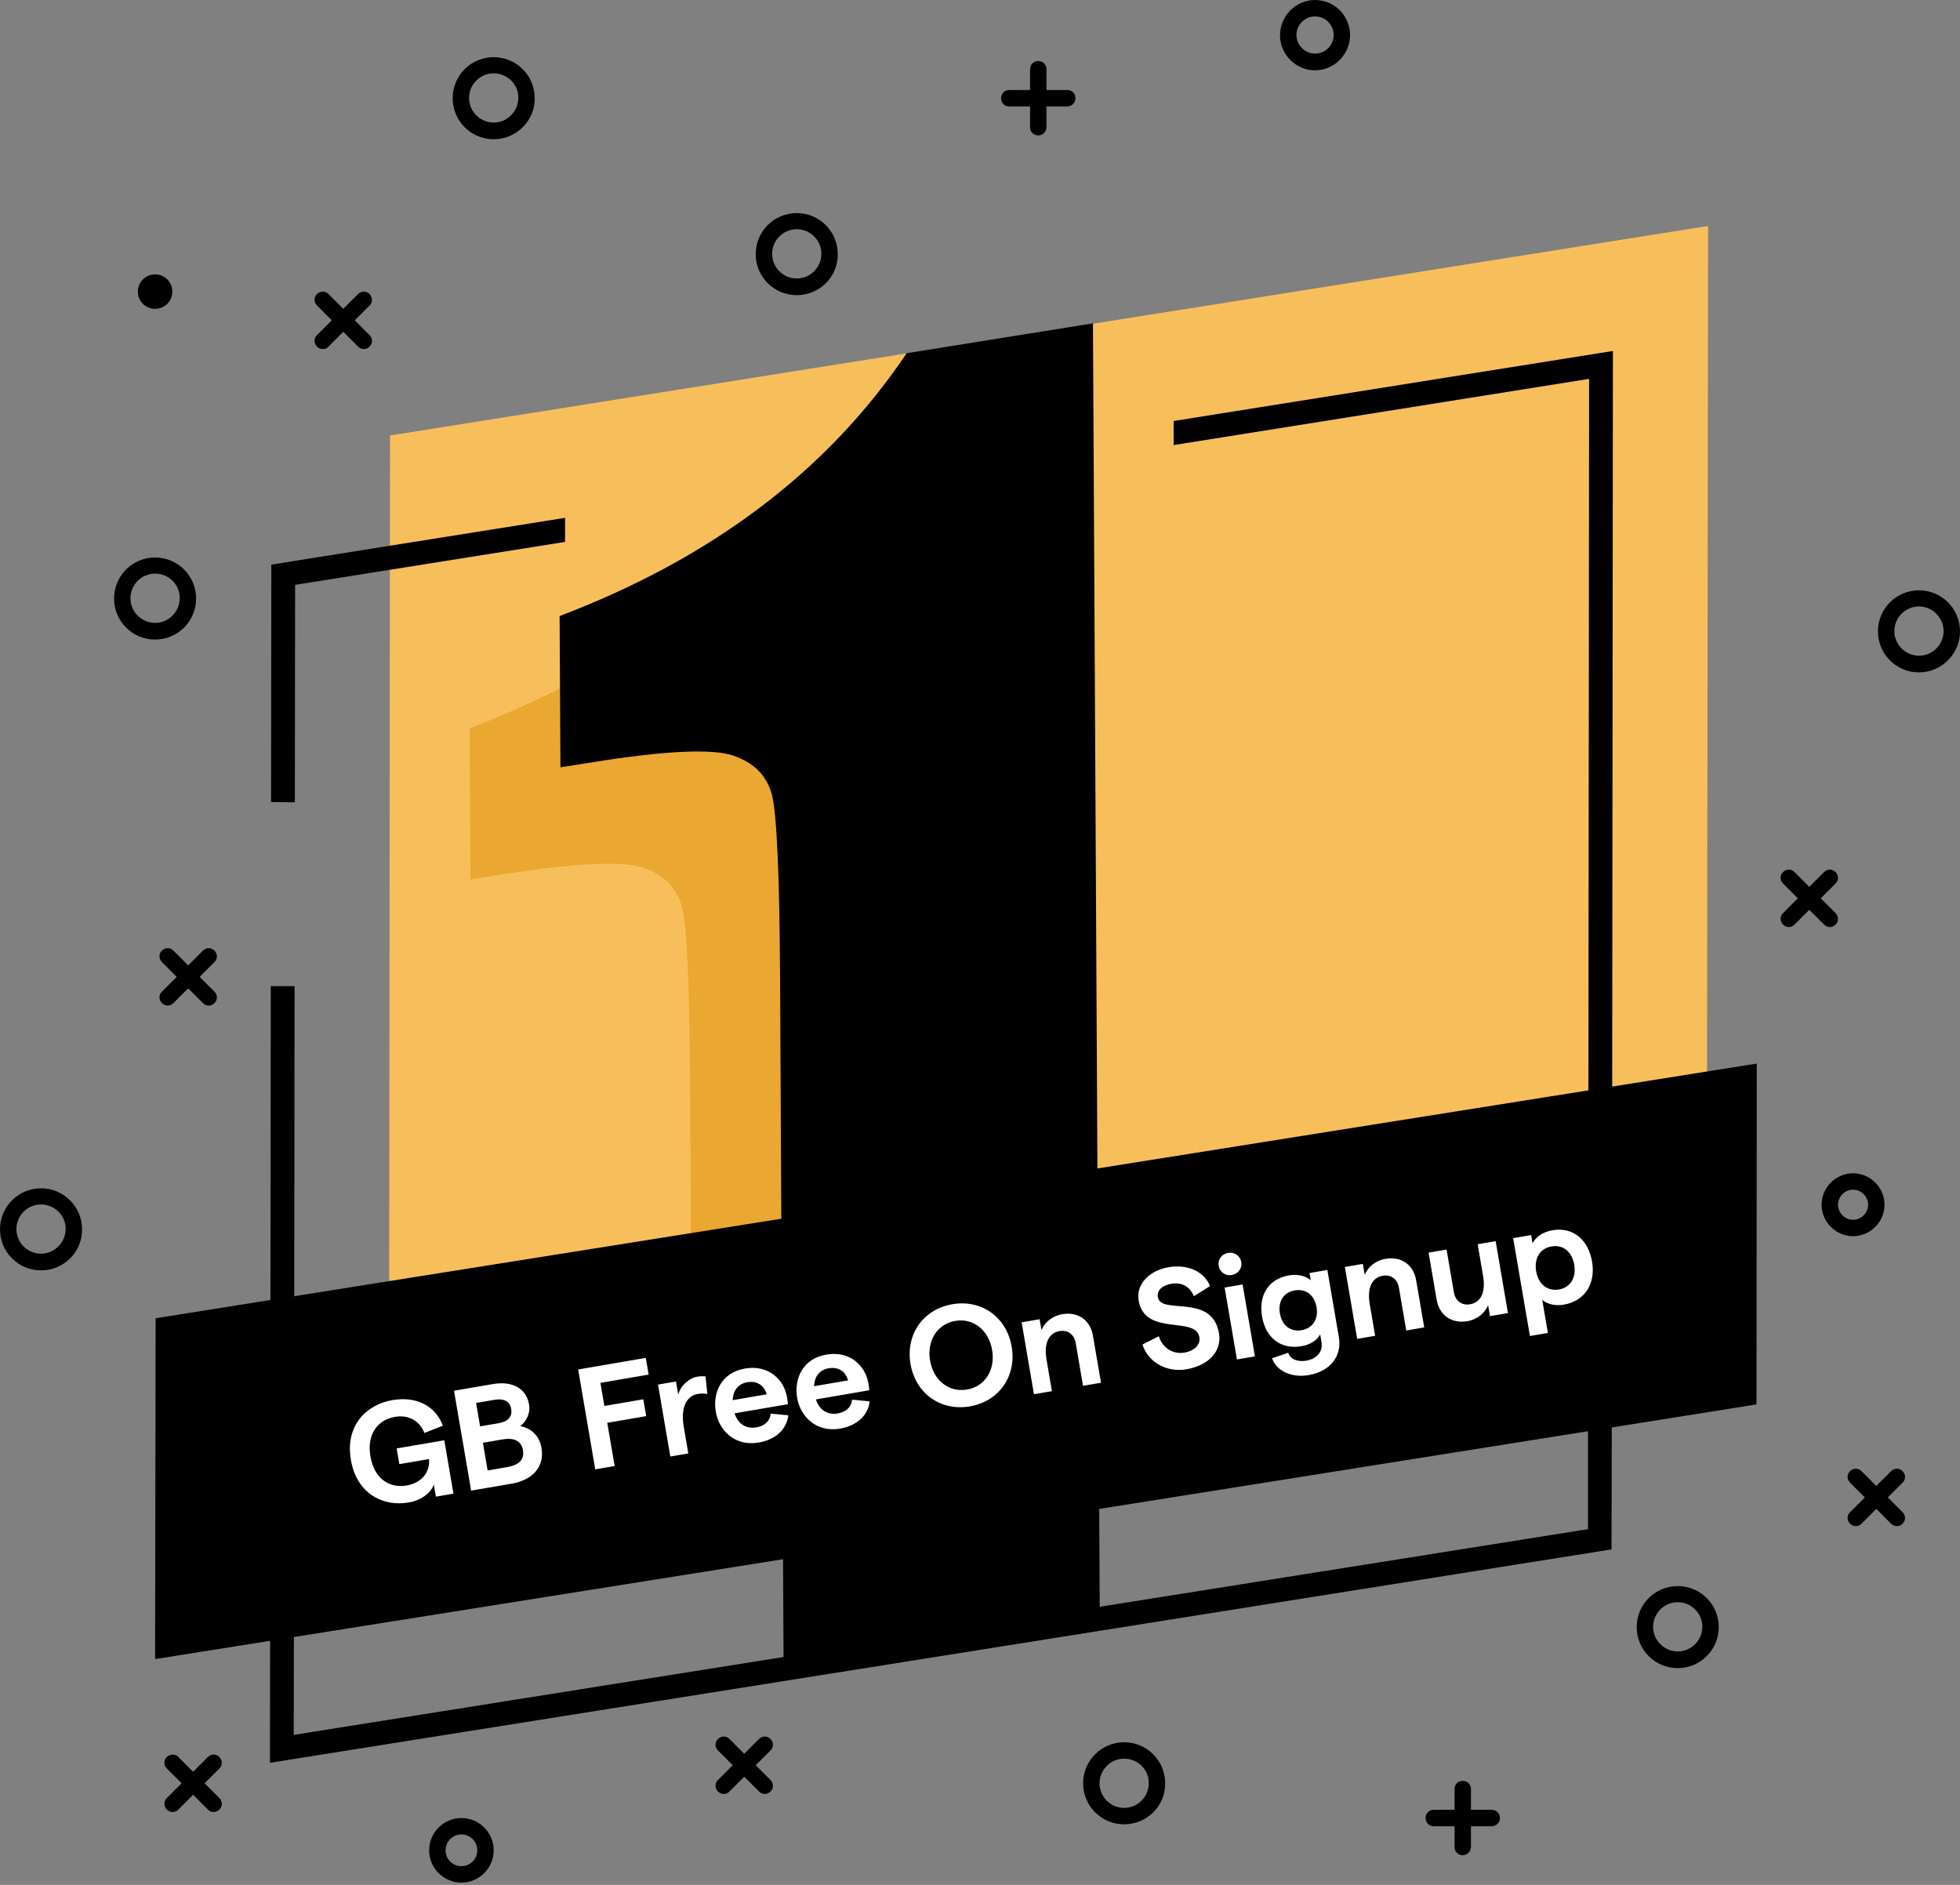
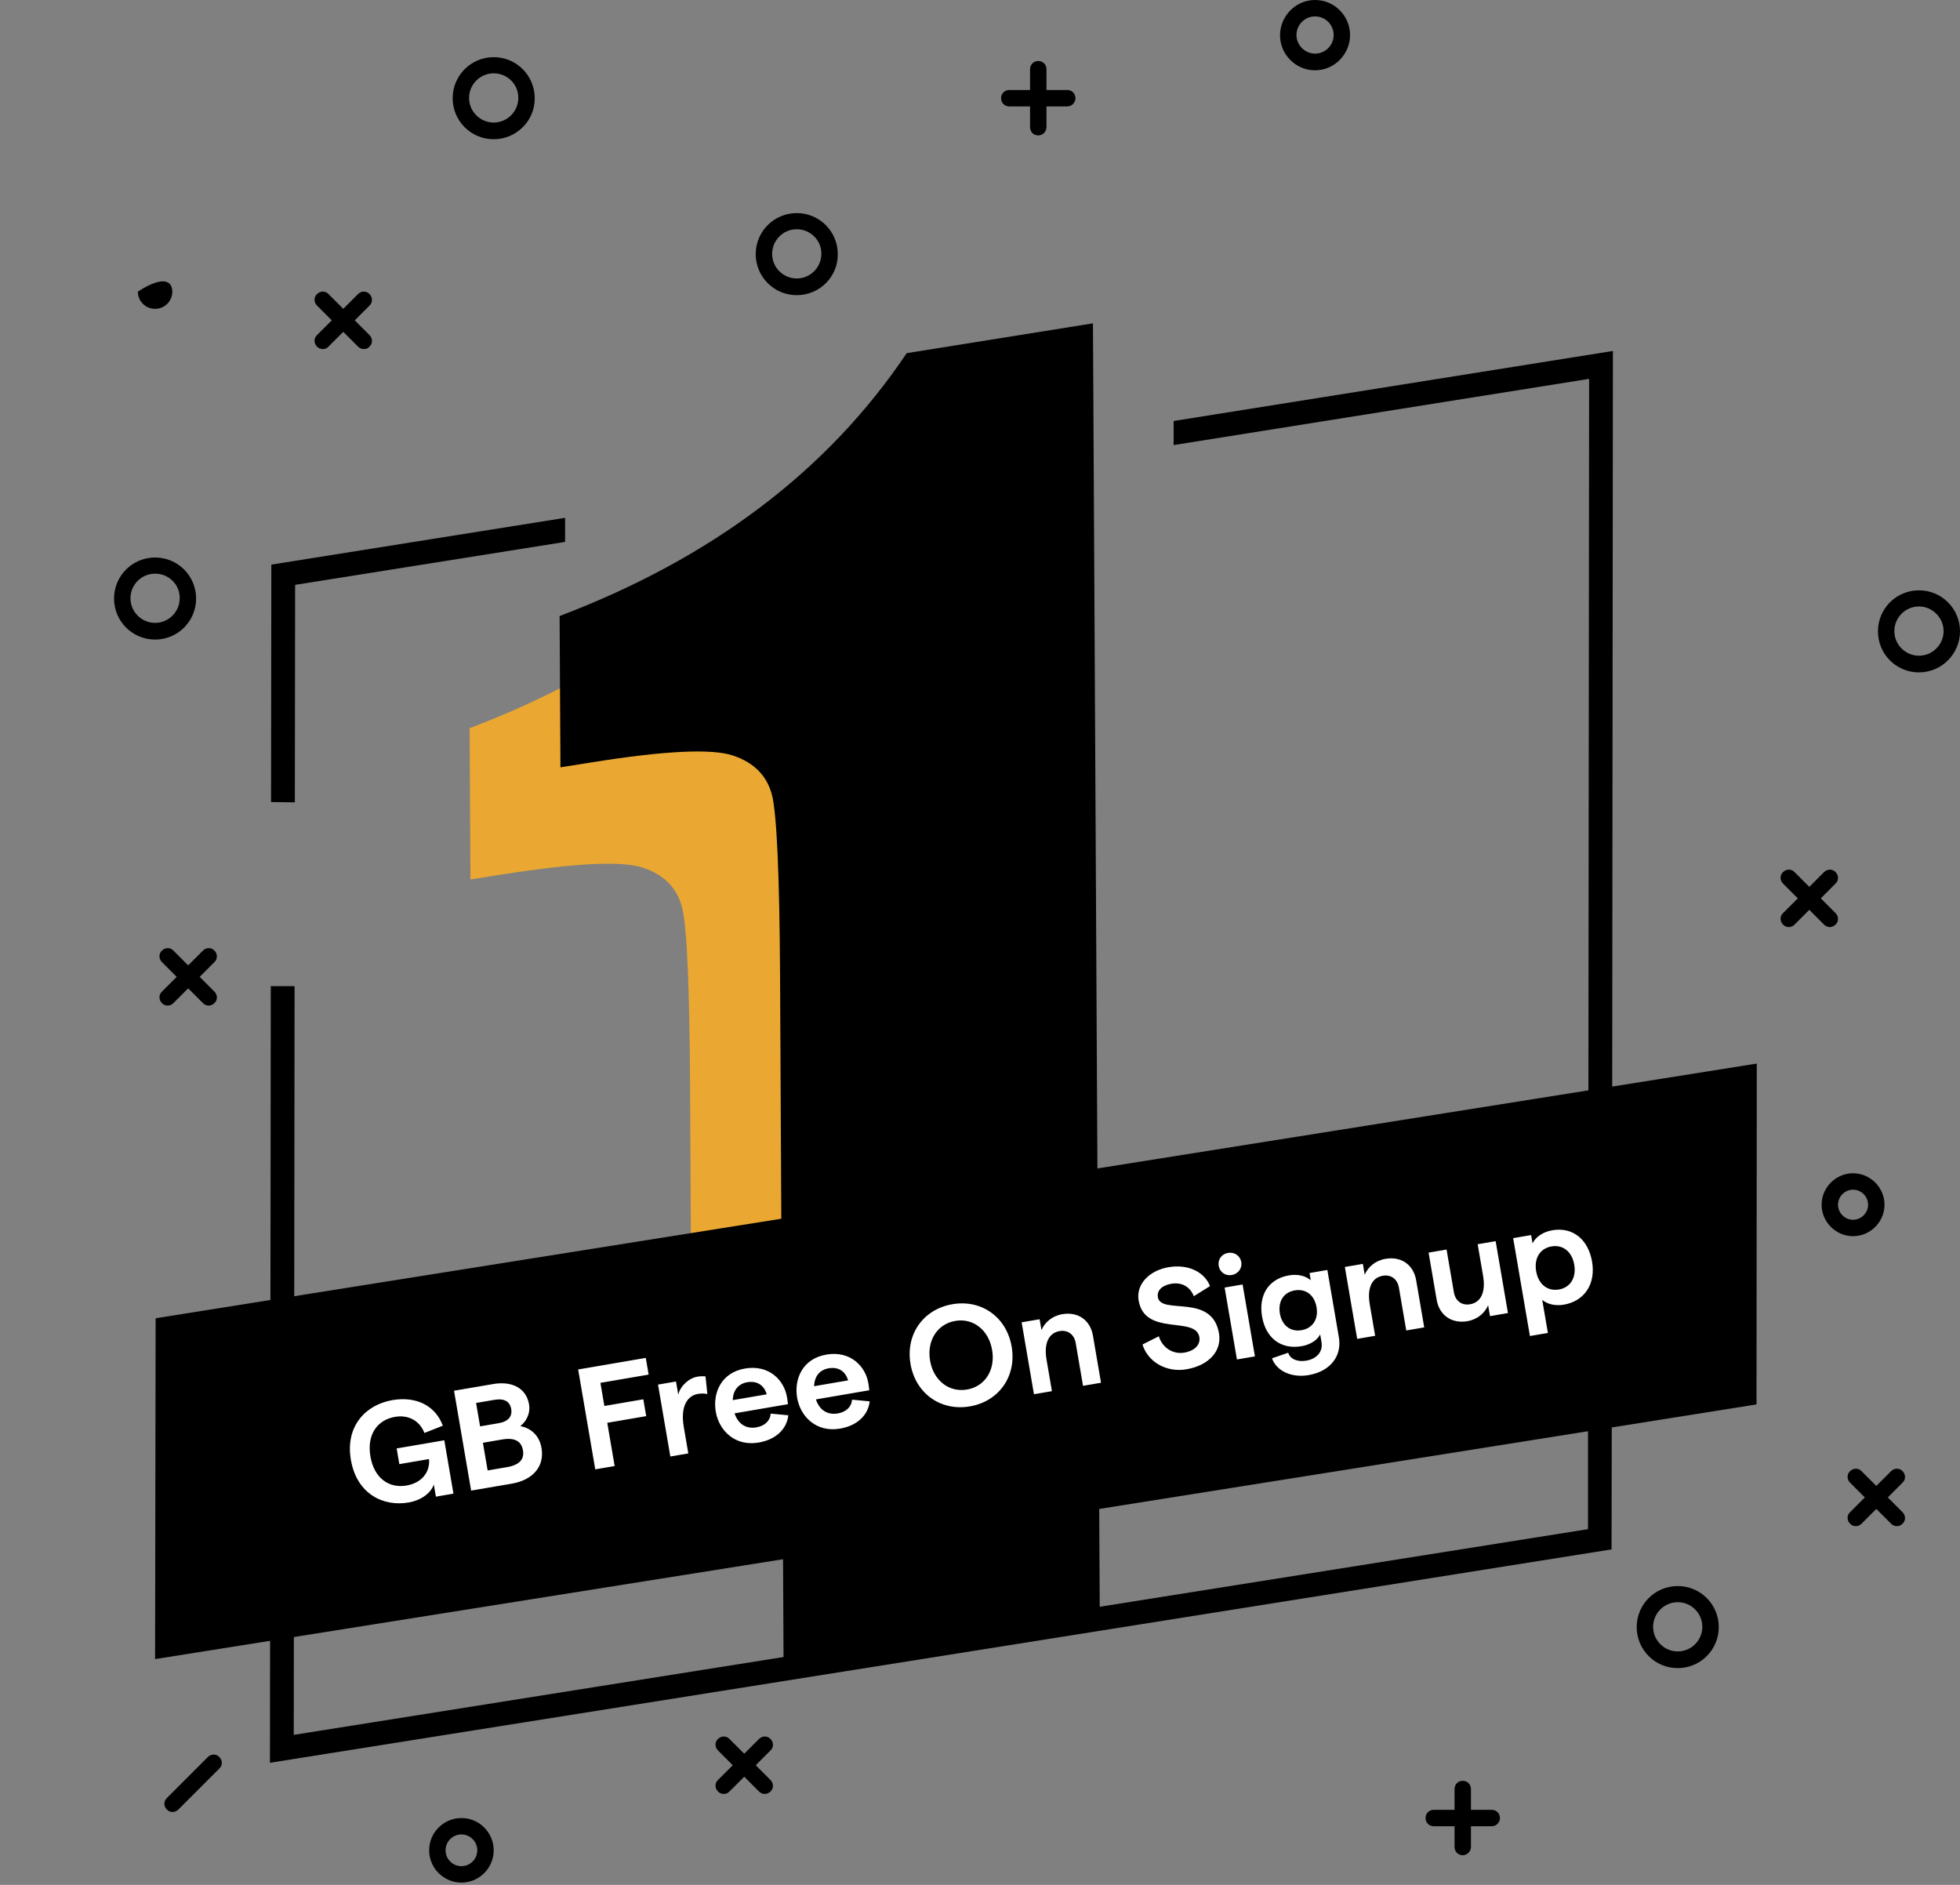
<svg xmlns="http://www.w3.org/2000/svg" width="650" height="625" viewBox="0 0 650 625" fill="none">
  <rect x="0" y="0" width="650" height="625" fill="#808080" stroke="none" />
-   <path d="M566.006 443.009L128.984 512.58L129.347 144.404L566.46 74.923L566.006 443.009Z" fill="#F7BF5B" />
  <path d="M155.742 241.46L156.015 291.62L166.355 289.987C190.574 286.178 206.175 285.361 213.25 287.72C220.325 290.078 224.588 294.523 226.221 300.963C227.854 307.494 228.67 327.358 228.852 360.648L229.577 496.525L334.433 479.835L332.71 144.404L270.939 154.2C244.816 193.204 206.447 222.23 155.742 241.46Z" fill="#EAA832" />
  <path d="M362.462 107.215L364.729 537.615L259.873 554.214L258.694 323.458C258.512 290.169 257.605 270.214 256.063 263.773C254.431 257.333 250.167 252.889 243.092 250.53C236.108 248.172 220.416 248.898 196.197 252.798L185.857 254.431L185.585 204.27C236.199 185.04 274.567 156.015 300.691 117.102L362.462 107.215Z" fill="black" />
  <path d="M89.527 584.51L89.799 326.996H97.691L97.418 575.258L526.64 507.047V464.415H534.531L534.441 513.759L89.527 584.51Z" fill="black" />
  <path d="M187.399 171.707L89.981 187.217L89.89 265.95L97.781 266.041L97.872 193.93L187.399 179.689V171.707Z" fill="black" />
  <path d="M389.22 147.579L527.003 125.628L526.731 401.193L534.622 401.284L534.894 116.376L389.22 139.597V147.579Z" fill="black" />
  <path d="M582.515 465.685L51.43 550.133L51.612 437.113L582.605 352.665L582.515 465.685Z" fill="black" />
  <path d="M135.49 498.21C127.069 499.652 118.298 495.359 116.362 484.051C114.426 472.744 121.458 465.745 130.116 464.262C138.064 462.901 144.407 466.1 146.859 472.742L140.746 475.152C139.229 471.126 135.464 469.044 131.016 469.806C125.102 470.818 121.604 475.703 122.844 482.941C124.083 490.18 128.999 493.575 134.818 492.579C139.833 491.72 142.682 488.164 142.276 483.802L132.435 485.487L131.544 480.283L147.346 477.577L150.376 495.272L144.557 496.268L143.868 492.247C142.863 495.194 139.512 497.521 135.49 498.21ZM156.24 494.267L150.57 461.149L163.58 458.922C169.636 457.885 174.507 460.167 175.447 465.656C175.982 468.778 174.4 471.484 172.543 472.873C175.868 473.521 178.83 475.741 179.583 480.141C180.644 486.339 176.631 490.776 169.724 491.959L156.24 494.267ZM159.215 472.964L165.319 471.919C168.583 471.36 169.949 469.665 169.527 467.205C169.098 464.697 167.255 463.601 163.895 464.176L157.887 465.205L159.215 472.964ZM161.719 487.583L168.106 486.489C172.269 485.776 173.942 483.883 173.431 480.902C172.913 477.874 170.698 476.598 166.534 477.311L160.147 478.405L161.719 487.583ZM197.407 487.219L191.736 454.101L214.162 450.261L215.11 455.796L199.118 458.534L200.431 466.199L213.347 463.987L214.303 469.57L201.387 471.782L203.841 486.117L197.407 487.219ZM234.586 462.25C233.67 462.017 232.502 462.022 231.461 462.2C228.102 462.776 225.552 466.085 226.767 473.182L228.266 481.935L222.304 482.956L218.222 459.111L224.183 458.09L224.928 462.442C225.649 459.543 228.423 456.974 231.309 456.48C232.161 456.334 233.226 456.298 233.976 456.413L234.586 462.25ZM260.987 463.232C261.133 464.084 261.264 465.133 261.297 465.614L243.603 468.644C244.739 472.15 247.422 473.882 250.828 473.299C253.619 472.821 255.38 471.156 255.598 468.733L261.44 469.291C260.885 474.012 257.175 477.374 251.592 478.33C243.691 479.683 238.435 474.301 237.374 468.103C236.313 461.905 239.147 455.138 247.049 453.785C255.091 452.408 260.039 457.697 260.987 463.232ZM242.999 464.267L254.26 462.339C253.49 459.549 251.28 457.736 247.826 458.327C244.893 458.829 243.111 460.936 242.999 464.267ZM287.969 458.612C288.115 459.464 288.246 460.513 288.28 460.994L270.585 464.024C271.721 467.53 274.404 469.262 277.81 468.679C280.602 468.201 282.362 466.536 282.58 464.113L288.422 464.671C287.867 469.392 284.157 472.754 278.575 473.71C270.673 475.063 265.418 469.681 264.357 463.483C263.295 457.285 266.13 450.518 274.031 449.165C282.074 447.788 287.021 453.077 287.969 458.612ZM269.982 459.647L281.242 457.719C280.472 454.929 278.262 453.115 274.809 453.707C271.875 454.209 270.093 456.316 269.982 459.647ZM321.654 466.334C311.955 467.995 303.635 462.066 301.958 452.272C300.281 442.479 306.155 434.12 315.854 432.459C325.505 430.806 333.825 436.735 335.502 446.529C337.179 456.322 331.305 464.681 321.654 466.334ZM320.698 460.751C326.706 459.722 330.146 454.215 329.02 447.638C327.894 441.062 322.81 436.966 316.801 437.994C310.793 439.023 307.314 444.586 308.44 451.162C309.566 457.739 314.689 461.78 320.698 460.751ZM342.893 462.308L338.81 438.463L344.772 437.442L345.387 441.038C346.504 438.46 348.917 436.342 352.277 435.767C357.481 434.876 361.565 437.683 362.456 442.887L365.13 458.5L359.168 459.521L356.738 445.327C356.26 442.536 354.177 440.896 351.386 441.374C347.743 441.998 346.149 445.485 347.064 450.831L348.854 461.287L342.893 462.308ZM393.441 454.042C386.912 455.16 380.718 451.692 378.885 445.821L384.309 443.09C385.51 446.975 389.047 449.145 392.738 448.513C396.191 447.922 398.179 445.877 397.749 443.37C396.526 436.226 379.662 443.253 377.605 431.236C376.697 425.937 381.017 421.301 387.546 420.183C393.838 419.106 399.381 421.614 401.281 426.451L395.914 429.805C394.701 426.701 391.939 425.08 388.486 425.671C385.316 426.214 383.611 427.918 383.992 430.142C385.02 436.151 401.953 428.674 404.254 442.11C405.259 447.977 400.916 452.762 393.441 454.042ZM408.484 422.783C406.355 423.147 404.519 421.806 404.162 419.724C403.814 417.69 405.1 415.814 407.229 415.45C409.405 415.077 411.289 416.41 411.637 418.444C411.994 420.526 410.661 422.41 408.484 422.783ZM410.21 450.781L406.128 426.936L412.089 425.915L416.172 449.76L410.21 450.781ZM434.28 422.116L440.194 421.103L444.018 443.434C445.095 449.727 441.085 454.747 433.988 455.962C428.405 456.918 423.4 454.707 421.835 450.398L427.216 448.551C427.881 450.726 430.379 451.662 433.17 451.184C436.766 450.568 438.783 448.129 438.256 445.054L437.811 442.452C436.92 444.357 434.504 445.891 431.665 446.377C424.663 447.576 419.737 443.55 418.538 436.548C417.331 429.498 420.637 424.062 427.497 422.888C430.43 422.385 433.085 423.1 434.693 424.529L434.28 422.116ZM431.634 441.074C435.324 440.442 437.291 437.427 436.611 433.453C435.922 429.431 433.064 427.242 429.374 427.874C425.731 428.498 423.763 431.513 424.452 435.535C425.132 439.509 427.991 441.698 431.634 441.074ZM450.083 443.954L446 420.109L451.962 419.088L452.577 422.684C453.694 420.106 456.108 417.989 459.467 417.414C464.671 416.522 468.755 419.329 469.646 424.534L472.32 440.146L466.358 441.167L463.928 426.974C463.45 424.182 461.367 422.542 458.576 423.02C454.933 423.644 453.339 427.131 454.254 432.477L456.044 442.933L450.083 443.954ZM496.005 411.547L500.087 435.392L494.126 436.413L493.51 432.817C492.393 435.394 489.98 437.512 486.621 438.087C481.464 438.97 477.333 436.171 476.441 430.967L473.768 415.354L479.729 414.334L482.16 428.527C482.638 431.318 484.72 432.958 487.512 432.48C491.202 431.849 492.749 428.37 491.834 423.023L490.043 412.568L496.005 411.547ZM507.37 443.008L501.813 410.552L507.774 409.532L508.244 412.276C509.253 410.204 511.636 408.481 514.806 407.938C521.666 406.763 526.736 411.057 527.983 418.343C529.231 425.629 525.595 431.414 518.593 432.613C515.849 433.083 513.116 432.479 511.452 431.011L513.332 441.987L507.37 443.008ZM517 427.577C520.785 426.929 522.807 423.661 522.069 419.356C521.332 415.051 518.339 412.641 514.554 413.289C510.722 413.945 508.7 417.214 509.437 421.519C510.174 425.824 513.168 428.234 517 427.577Z" fill="white" />
  <path d="M107.033 115.741C106.308 115.741 105.673 115.469 105.128 114.925C104.04 113.836 104.04 112.113 105.128 111.115L118.734 97.509C119.823 96.421 121.546 96.421 122.544 97.509C123.632 98.597 123.632 100.321 122.544 101.319L108.938 114.925C108.394 115.56 107.759 115.741 107.033 115.741Z" fill="black" />
  <path d="M120.639 115.741C119.913 115.741 119.279 115.469 118.734 114.925L105.128 101.319C104.04 100.23 104.04 98.507 105.128 97.509C106.217 96.421 107.94 96.421 108.938 97.509L122.544 111.115C123.632 112.203 123.632 113.927 122.544 114.925C122 115.56 121.365 115.741 120.639 115.741Z" fill="black" />
  <path d="M485.096 615.169C483.554 615.169 482.375 613.99 482.375 612.448V593.218C482.375 591.676 483.554 590.497 485.096 590.497C486.638 590.497 487.817 591.676 487.817 593.218V612.448C487.817 613.899 486.547 615.169 485.096 615.169Z" fill="black" />
  <path d="M494.711 605.554H475.481C473.939 605.554 472.76 604.375 472.76 602.833C472.76 601.291 473.939 600.112 475.481 600.112H494.711C496.253 600.112 497.432 601.291 497.432 602.833C497.432 604.375 496.162 605.554 494.711 605.554Z" fill="black" />
  <path d="M240.008 594.851C239.283 594.851 238.648 594.579 238.103 594.034C237.015 592.946 237.015 591.222 238.103 590.225L251.709 576.619C252.798 575.53 254.521 575.53 255.519 576.619C256.608 577.707 256.608 579.431 255.519 580.428L241.913 594.034C241.369 594.579 240.734 594.851 240.008 594.851Z" fill="black" />
  <path d="M253.614 594.851C252.889 594.851 252.254 594.579 251.709 594.034L238.103 580.428C237.015 579.34 237.015 577.617 238.103 576.619C239.192 575.53 240.915 575.53 241.913 576.619L255.519 590.225C256.608 591.313 256.608 593.037 255.519 594.034C254.975 594.579 254.249 594.851 253.614 594.851Z" fill="black" />
  <path d="M55.603 333.436C54.877 333.436 54.242 333.164 53.698 332.619C52.609 331.531 52.609 329.807 53.698 328.81L67.304 315.204C68.392 314.115 70.116 314.115 71.114 315.204C72.202 316.292 72.202 318.016 71.114 319.013L57.508 332.619C56.963 333.164 56.238 333.436 55.603 333.436Z" fill="black" />
  <path d="M69.209 333.436C68.483 333.436 67.848 333.164 67.304 332.619L53.698 319.013C52.609 317.925 52.609 316.202 53.698 315.204C54.786 314.115 56.51 314.115 57.508 315.204L71.114 328.81C72.202 329.898 72.202 331.622 71.114 332.619C70.569 333.164 69.844 333.436 69.209 333.436Z" fill="black" />
  <path d="M57.236 600.837C56.51 600.837 55.875 600.565 55.331 600.021C54.242 598.932 54.242 597.209 55.331 596.211L68.937 582.605C70.025 581.517 71.749 581.517 72.746 582.605C73.835 583.694 73.835 585.417 72.746 586.415L59.14 600.021C58.596 600.565 57.87 600.837 57.236 600.837Z" fill="black" />
-   <path d="M70.841 600.837C70.116 600.837 69.481 600.565 68.937 600.021L55.331 586.415C54.242 585.327 54.242 583.603 55.331 582.605C56.419 581.517 58.143 581.517 59.14 582.605L72.746 596.211C73.835 597.3 73.835 599.023 72.746 600.021C72.202 600.565 71.476 600.837 70.841 600.837Z" fill="black" />
  <path d="M593.218 307.403C592.493 307.403 591.858 307.131 591.313 306.587C590.225 305.498 590.225 303.775 591.313 302.777L604.919 289.171C606.008 288.083 607.731 288.083 608.729 289.171C609.817 290.26 609.817 291.983 608.729 292.981L595.123 306.587C594.579 307.131 593.944 307.403 593.218 307.403Z" fill="black" />
  <path d="M606.824 307.403C606.098 307.403 605.464 307.131 604.919 306.587L591.313 292.981C590.225 291.892 590.225 290.169 591.313 289.171C592.402 288.083 594.125 288.083 595.123 289.171L608.729 302.777C609.817 303.865 609.817 305.589 608.729 306.587C608.185 307.131 607.459 307.403 606.824 307.403Z" fill="black" />
  <path d="M615.441 506.049C614.715 506.049 614.08 505.777 613.536 505.233C612.448 504.145 612.448 502.421 613.536 501.423L627.142 487.817C628.23 486.729 629.954 486.729 630.952 487.817C632.04 488.906 632.04 490.629 630.952 491.627L617.346 505.233C616.801 505.777 616.167 506.049 615.441 506.049Z" fill="black" />
  <path d="M629.047 506.049C628.321 506.049 627.686 505.777 627.142 505.233L613.536 491.627C612.448 490.539 612.448 488.815 613.536 487.817C614.625 486.729 616.348 486.729 617.346 487.817L630.952 501.423C632.04 502.512 632.04 504.235 630.952 505.233C630.407 505.777 629.772 506.049 629.047 506.049Z" fill="black" />
  <path d="M344.32 44.9C342.778 44.9 341.599 43.72 341.599 42.178V22.949C341.599 21.407 342.778 20.227 344.32 20.227C345.862 20.227 347.041 21.407 347.041 22.949V42.178C347.041 43.63 345.862 44.9 344.32 44.9Z" fill="black" />
  <path d="M353.935 35.285H334.706C333.164 35.285 331.984 34.105 331.984 32.563C331.984 31.021 333.164 29.842 334.706 29.842H353.935C355.477 29.842 356.656 31.021 356.656 32.563C356.656 34.015 355.477 35.285 353.935 35.285Z" fill="black" />
  <path d="M163.725 46.169C156.196 46.169 150.119 40.092 150.119 32.563C150.119 25.035 156.196 18.958 163.725 18.958C171.253 18.958 177.33 25.035 177.33 32.563C177.421 40.001 171.253 46.169 163.725 46.169ZM163.725 24.309C159.189 24.309 155.561 28.028 155.561 32.473C155.561 37.008 159.28 40.636 163.725 40.636C168.26 40.636 171.888 36.917 171.888 32.473C171.979 28.028 168.26 24.309 163.725 24.309Z" fill="black" />
-   <path d="M57.145 96.693C57.145 99.867 54.605 102.407 51.43 102.407C48.256 102.407 45.716 99.867 45.716 96.693C45.716 93.518 48.256 90.978 51.43 90.978C54.605 90.978 57.145 93.518 57.145 96.693Z" fill="black" />
+   <path d="M57.145 96.693C57.145 99.867 54.605 102.407 51.43 102.407C48.256 102.407 45.716 99.867 45.716 96.693C54.605 90.978 57.145 93.518 57.145 96.693Z" fill="black" />
  <path d="M51.43 212.071C43.902 212.071 37.825 205.994 37.825 198.465C37.825 190.936 43.902 184.859 51.43 184.859C58.959 184.859 65.036 190.936 65.036 198.465C65.036 205.994 58.959 212.071 51.43 212.071ZM51.43 190.211C46.895 190.211 43.267 193.93 43.267 198.374C43.267 202.91 46.986 206.538 51.43 206.538C55.966 206.538 59.594 202.819 59.594 198.374C59.685 193.839 55.966 190.211 51.43 190.211Z" fill="black" />
-   <path d="M13.606 421.239C6.077 421.239 0 415.162 0 407.633C0 400.105 6.077 394.027 13.606 394.027C21.134 394.027 27.212 400.105 27.212 407.633C27.302 415.162 21.134 421.239 13.606 421.239ZM13.606 399.379C9.071 399.379 5.442 403.098 5.442 407.543C5.442 412.078 9.161 415.706 13.606 415.706C18.05 415.706 21.77 411.987 21.77 407.543C21.86 403.098 18.141 399.379 13.606 399.379Z" fill="black" />
  <path d="M264.227 97.872C256.698 97.872 250.621 91.795 250.621 84.266C250.621 76.737 256.698 70.66 264.227 70.66C271.756 70.66 277.833 76.737 277.833 84.266C277.924 91.795 271.756 97.872 264.227 97.872ZM264.227 76.012C259.692 76.012 256.063 79.731 256.063 84.175C256.063 88.711 259.782 92.339 264.227 92.339C268.762 92.339 272.391 88.62 272.391 84.175C272.481 79.731 268.762 76.012 264.227 76.012Z" fill="black" />
-   <path d="M372.802 604.919C365.274 604.919 359.196 598.842 359.196 591.313C359.196 583.785 365.274 577.707 372.802 577.707C380.331 577.707 386.408 583.785 386.408 591.313C386.499 598.842 380.331 604.919 372.802 604.919ZM372.802 583.15C368.267 583.15 364.639 586.869 364.639 591.313C364.639 595.848 368.358 599.477 372.802 599.477C377.338 599.477 380.966 595.758 380.966 591.313C381.056 586.778 377.338 583.15 372.802 583.15Z" fill="black" />
  <path d="M636.394 222.956C628.865 222.956 622.788 216.878 622.788 209.35C622.788 201.821 628.865 195.744 636.394 195.744C643.923 195.744 650 201.821 650 209.35C650 216.788 643.923 222.956 636.394 222.956ZM636.394 201.095C631.859 201.095 628.23 204.814 628.23 209.259C628.23 213.794 631.949 217.423 636.394 217.423C640.929 217.423 644.558 213.704 644.558 209.259C644.558 204.814 640.839 201.095 636.394 201.095Z" fill="black" />
  <path d="M614.534 409.901C608.819 409.901 604.103 405.184 604.103 399.47C604.103 393.755 608.819 389.039 614.534 389.039C620.248 389.039 624.965 393.755 624.965 399.47C624.965 405.184 620.248 409.901 614.534 409.901ZM614.534 394.481C611.813 394.481 609.545 396.749 609.545 399.47C609.545 402.191 611.813 404.459 614.534 404.459C617.255 404.459 619.523 402.191 619.523 399.47C619.523 396.749 617.255 394.481 614.534 394.481Z" fill="black" />
  <path d="M556.391 553.126C548.862 553.126 542.785 547.049 542.785 539.52C542.785 531.991 548.862 525.914 556.391 525.914C563.92 525.914 569.997 531.991 569.997 539.52C569.997 547.049 563.92 553.126 556.391 553.126ZM556.391 531.266C551.856 531.266 548.228 534.985 548.228 539.429C548.228 543.965 551.946 547.593 556.391 547.593C560.926 547.593 564.555 543.874 564.555 539.429C564.555 534.985 560.926 531.266 556.391 531.266Z" fill="black" />
  <path d="M153.021 624.24C147.125 624.24 142.318 619.432 142.318 613.536C142.318 607.64 147.125 602.833 153.021 602.833C158.917 602.833 163.725 607.64 163.725 613.536C163.725 619.432 158.917 624.24 153.021 624.24ZM153.021 608.275C150.119 608.275 147.76 610.634 147.76 613.536C147.76 616.439 150.119 618.797 153.021 618.797C155.924 618.797 158.282 616.439 158.282 613.536C158.282 610.634 155.924 608.275 153.021 608.275Z" fill="black" />
  <path d="M436.115 23.311C429.675 23.311 424.504 18.05 424.504 11.701C424.504 5.352 429.675 0 436.115 0C442.555 0 447.725 5.261 447.725 11.61C447.725 17.96 442.555 23.311 436.115 23.311ZM436.115 5.442C432.668 5.442 429.947 8.254 429.947 11.61C429.947 14.966 432.759 17.778 436.115 17.778C439.562 17.778 442.283 14.966 442.283 11.61C442.283 8.254 439.562 5.442 436.115 5.442Z" fill="black" />
</svg>